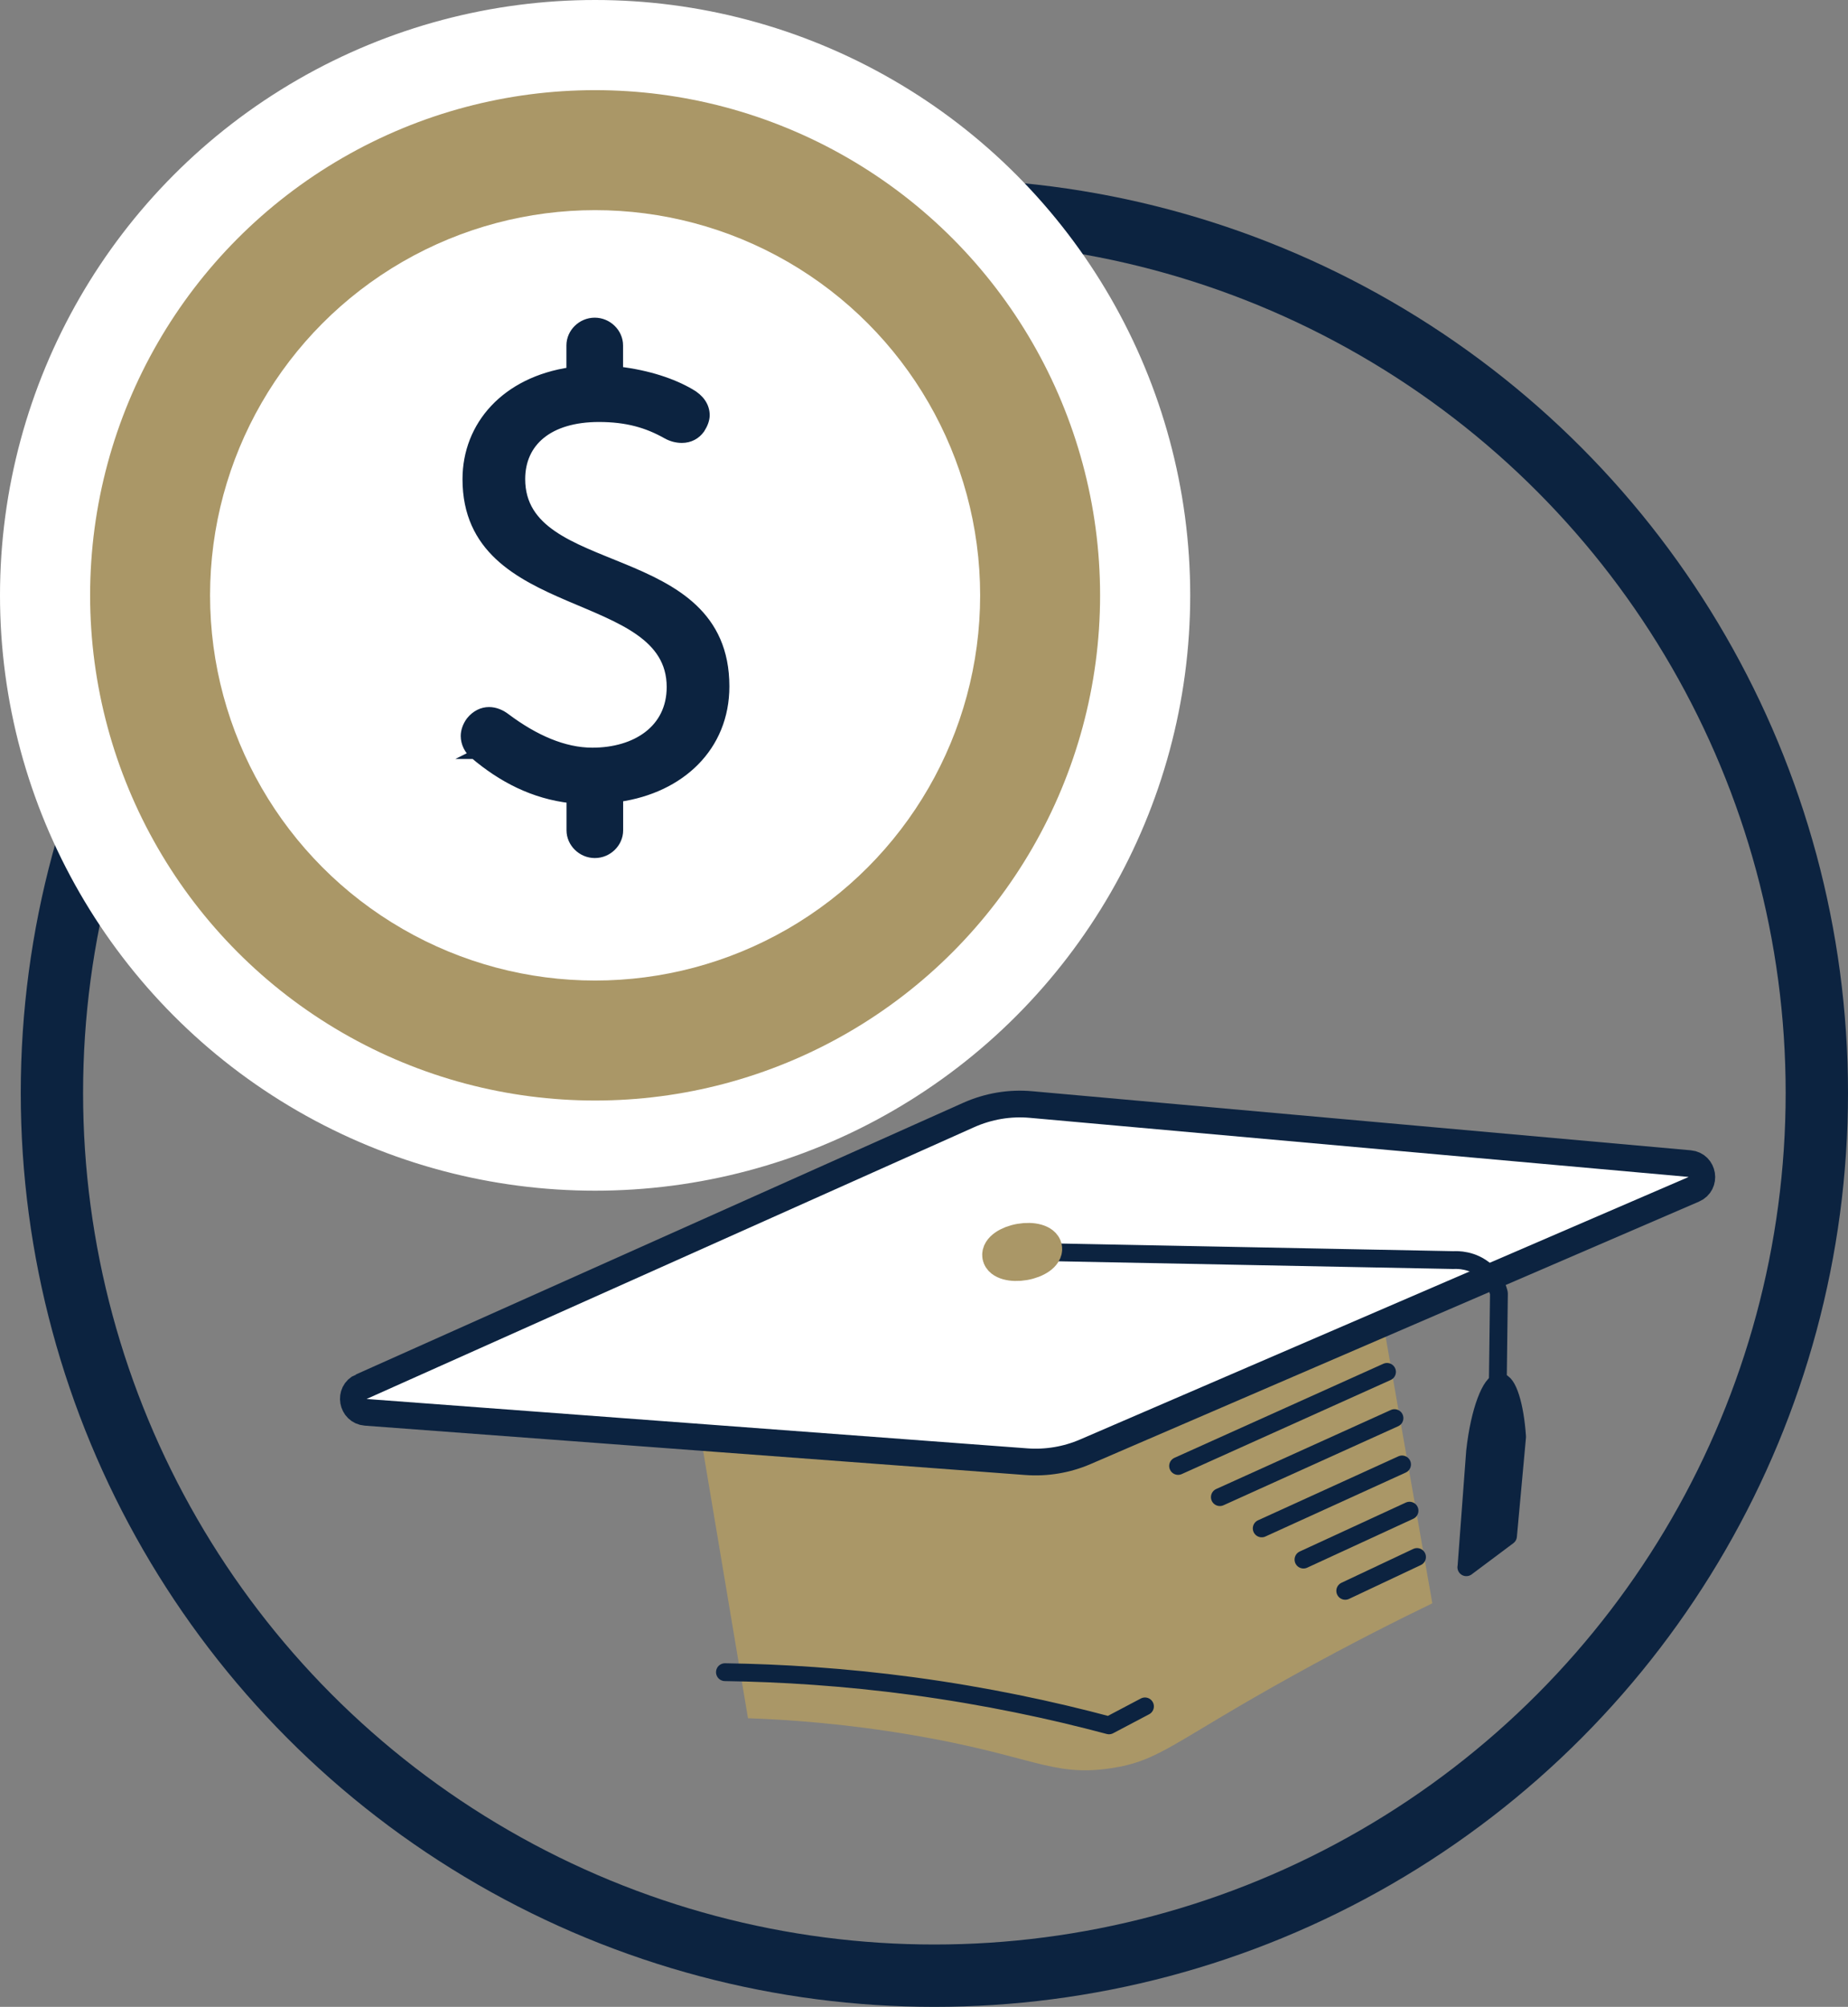
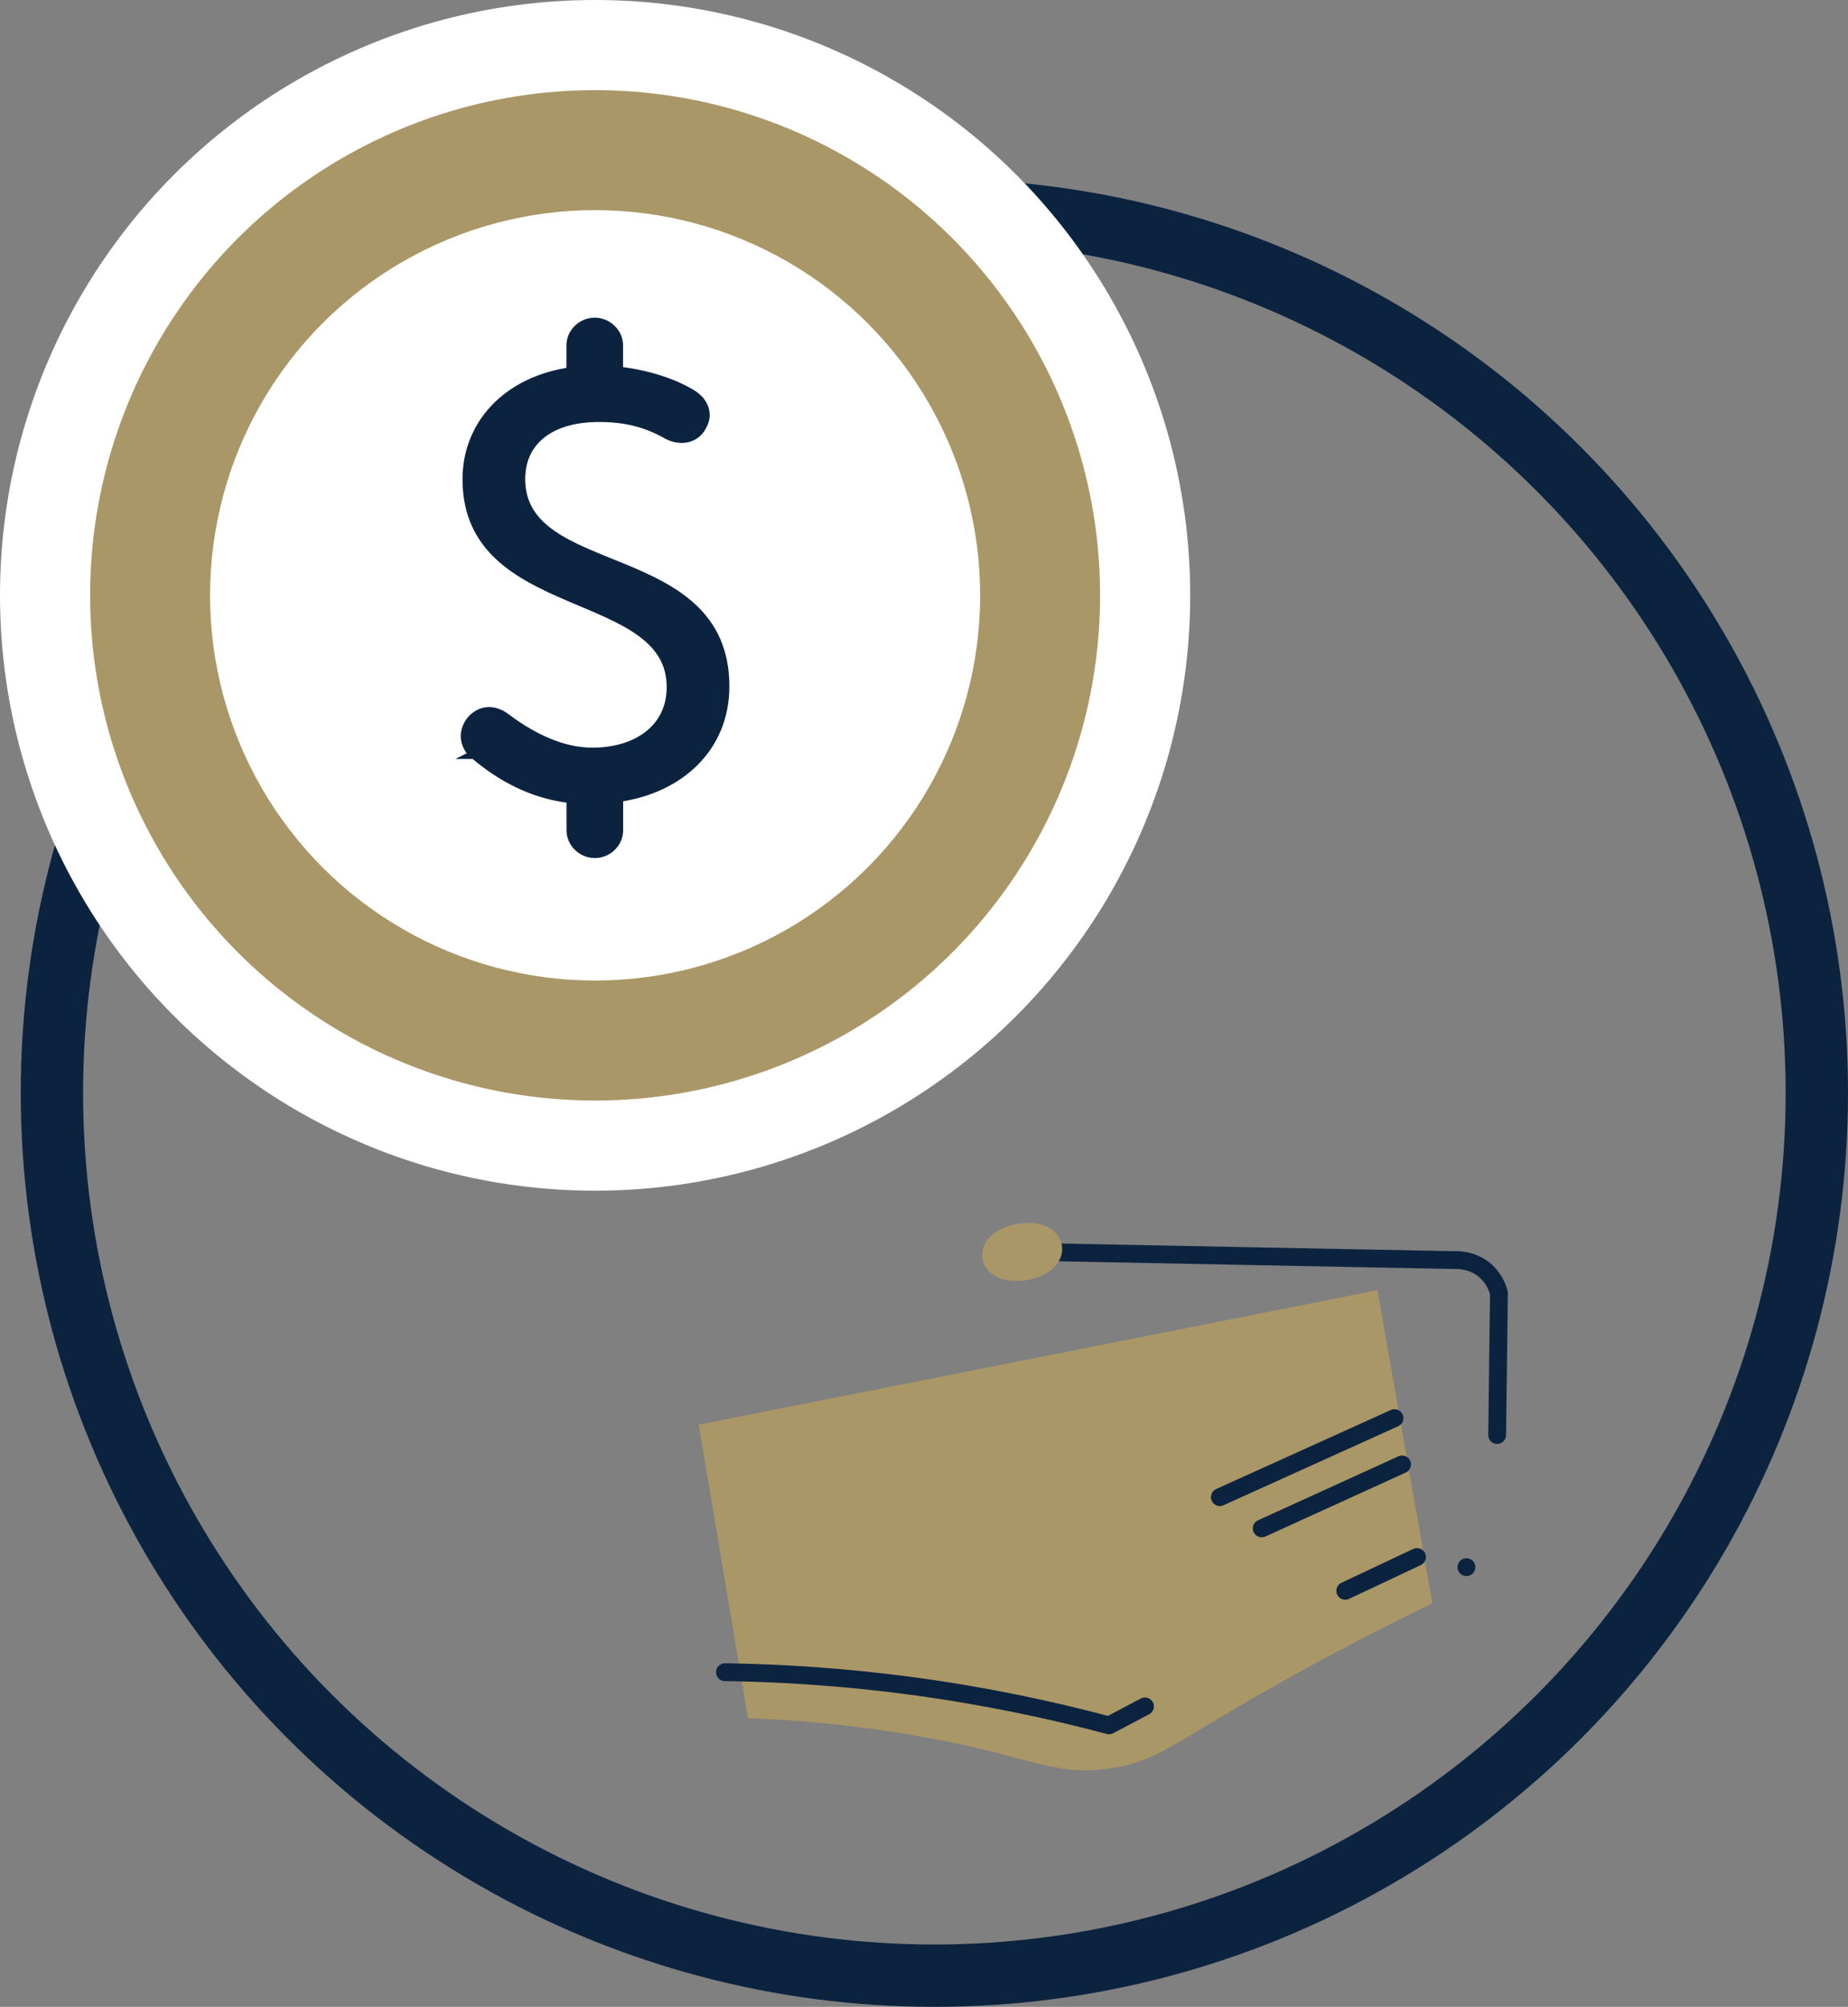
<svg xmlns="http://www.w3.org/2000/svg" id="Layer_1" data-name="Layer 1" viewBox="0 0 207.53 225.28">
  <rect x="0" y="0" width="207.53" height="225.28" fill="#808080" stroke="none" />
  <defs>
    <style> .cls-1, .cls-2, .cls-3, .cls-4, .cls-5 { stroke-linecap: round; stroke-linejoin: round; } .cls-1, .cls-3, .cls-6, .cls-5, .cls-7 { stroke: #0c2340; } .cls-1, .cls-6 { fill: #0c2340; } .cls-1, .cls-5 { stroke-width: 2px; } .cls-2 { stroke: #aa9767; stroke-width: 4px; } .cls-2, .cls-8 { fill: #aa9767; } .cls-8, .cls-9 { stroke-width: 0px; } .cls-3 { stroke-width: 7px; } .cls-3, .cls-5 { fill: none; } .cls-6, .cls-7 { stroke-miterlimit: 10; } .cls-4 { stroke: #fff; } .cls-4, .cls-9, .cls-7 { fill: #fff; } .cls-7 { stroke-width: 3px; } </style>
  </defs>
  <circle class="cls-3" cx="104.93" cy="122.68" r="99.1" />
  <circle class="cls-4" cx="66.83" cy="66.83" r="66.33" />
  <circle class="cls-8" cx="66.83" cy="66.83" r="56.71" />
  <circle class="cls-9" cx="66.83" cy="66.83" r="43.24" />
  <path class="cls-6" d="M53.25,84.7c-.6-.47-1.01-1.27-1.01-2.08,0-.54.2-1.14.6-1.68.6-.74,1.34-1.07,2.08-1.07.67,0,1.34.27,1.94.74,3.15,2.35,6.44,3.82,9.66,3.82,4.89,0,8.85-2.55,8.85-7.31,0-11.46-22.93-7.78-22.93-23.33,0-6.03,4.36-11,11.67-12.07v-2.95c0-1.41,1.21-2.61,2.68-2.61s2.68,1.21,2.68,2.61v2.88c3.35.4,6.1,1.34,8.05,2.48,1.07.6,1.68,1.47,1.68,2.48,0,.47-.2,1.01-.54,1.54-.47.67-1.21,1.07-2.08,1.07-.54,0-1.14-.13-1.74-.47-2.15-1.21-4.43-1.88-7.58-1.88-5.63,0-8.78,2.75-8.78,6.91,0,11.6,22.93,7.24,22.93,23.27,0,6.77-4.96,11.47-11.93,12.47v3.69c0,1.41-1.21,2.61-2.68,2.61s-2.68-1.21-2.68-2.61v-3.55c-4.22-.47-7.78-2.35-10.86-4.96h-.01Z" />
  <g>
    <g>
      <path class="cls-8" d="M78.46,159.93c25.41-5.03,50.82-10.06,76.23-15.1,2.05,11.72,4.1,23.43,6.16,35.15-3.54,1.71-8.97,4.42-15.48,8.02-13.7,7.58-15.1,9.68-20.66,10.5-6.67.98-8.75-1.44-22.29-3.74-7.7-1.31-14.13-1.73-18.42-1.88-1.84-10.98-3.69-21.97-5.53-32.95h0Z" />
-       <path class="cls-7" d="M40.58,155.66l68.21-30.5c2.2-.98,4.61-1.39,7.01-1.17l73.94,6.63c1.56.14,1.9,2.27.46,2.89l-68.32,29.46c-2.09.9-4.36,1.28-6.63,1.11l-74.17-5.54c-1.56-.12-1.94-2.25-.5-2.89h0Z" />
      <g>
-         <line class="cls-5" x1="155.76" y1="154" x2="132.3" y2="164.56" />
        <line class="cls-5" x1="156.6" y1="159.19" x2="136.99" y2="168.06" />
        <line class="cls-5" x1="157.45" y1="164.39" x2="141.69" y2="171.57" />
-         <line class="cls-5" x1="158.29" y1="169.58" x2="146.38" y2="175.07" />
        <line class="cls-5" x1="159.13" y1="174.78" x2="151.07" y2="178.58" />
      </g>
      <path class="cls-5" d="M115.4,140.52h0l47.82.93c.36-.02,2.19-.09,3.68,1.28.98.91,1.32,1.98,1.43,2.45-.07,5.3-.14,10.61-.2,15.91" />
-       <path class="cls-1" d="M164.68,175.92c.32-4.33.65-8.66.97-12.98.51-4.67,1.82-7.78,2.77-7.79.88-.02,1.71,2.6,1.95,6.14-.34,3.71-.68,7.43-1.02,11.14-1.56,1.17-3.12,2.33-4.68,3.5h0Z" />
+       <path class="cls-1" d="M164.68,175.92h0Z" />
      <ellipse class="cls-2" cx="114.79" cy="140.54" rx="2.52" ry="1.2" transform="translate(-22.37 21.73) rotate(-9.86)" />
    </g>
    <path class="cls-5" d="M81.41,187.71c6.32.09,13.4.53,21.09,1.56,8.21,1.11,15.6,2.69,22.04,4.41l4.04-2.13" />
  </g>
</svg>